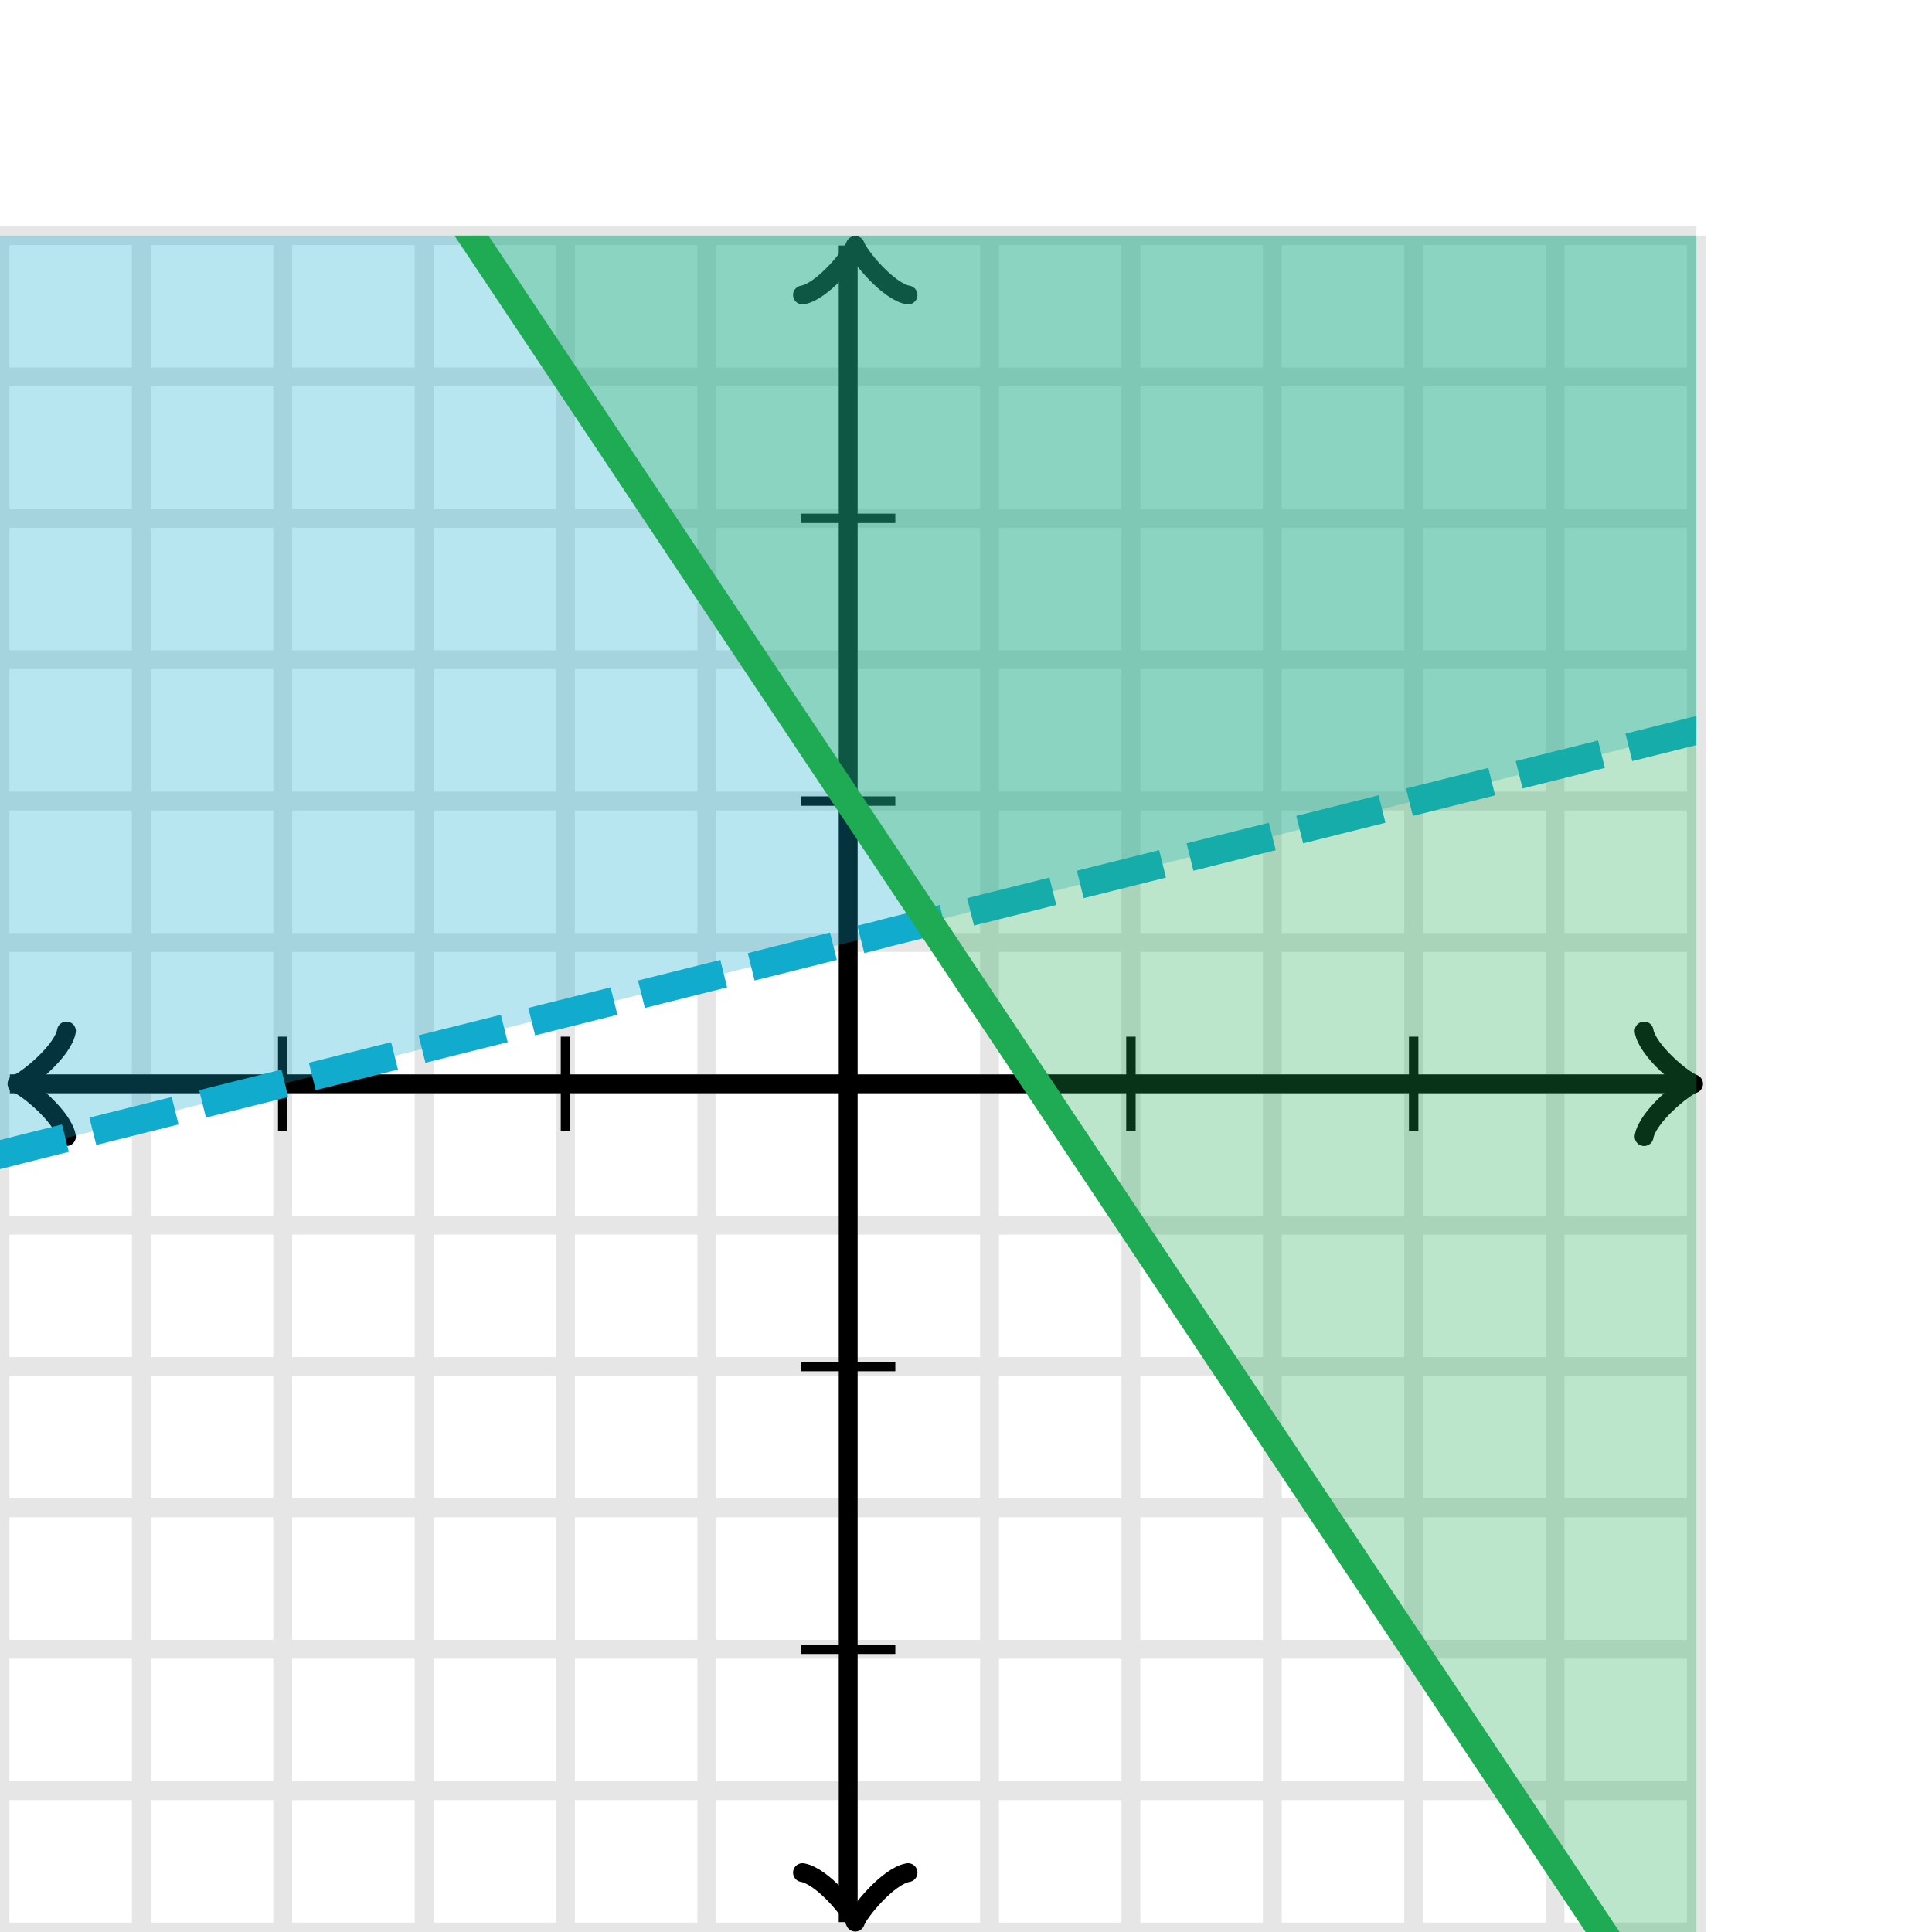
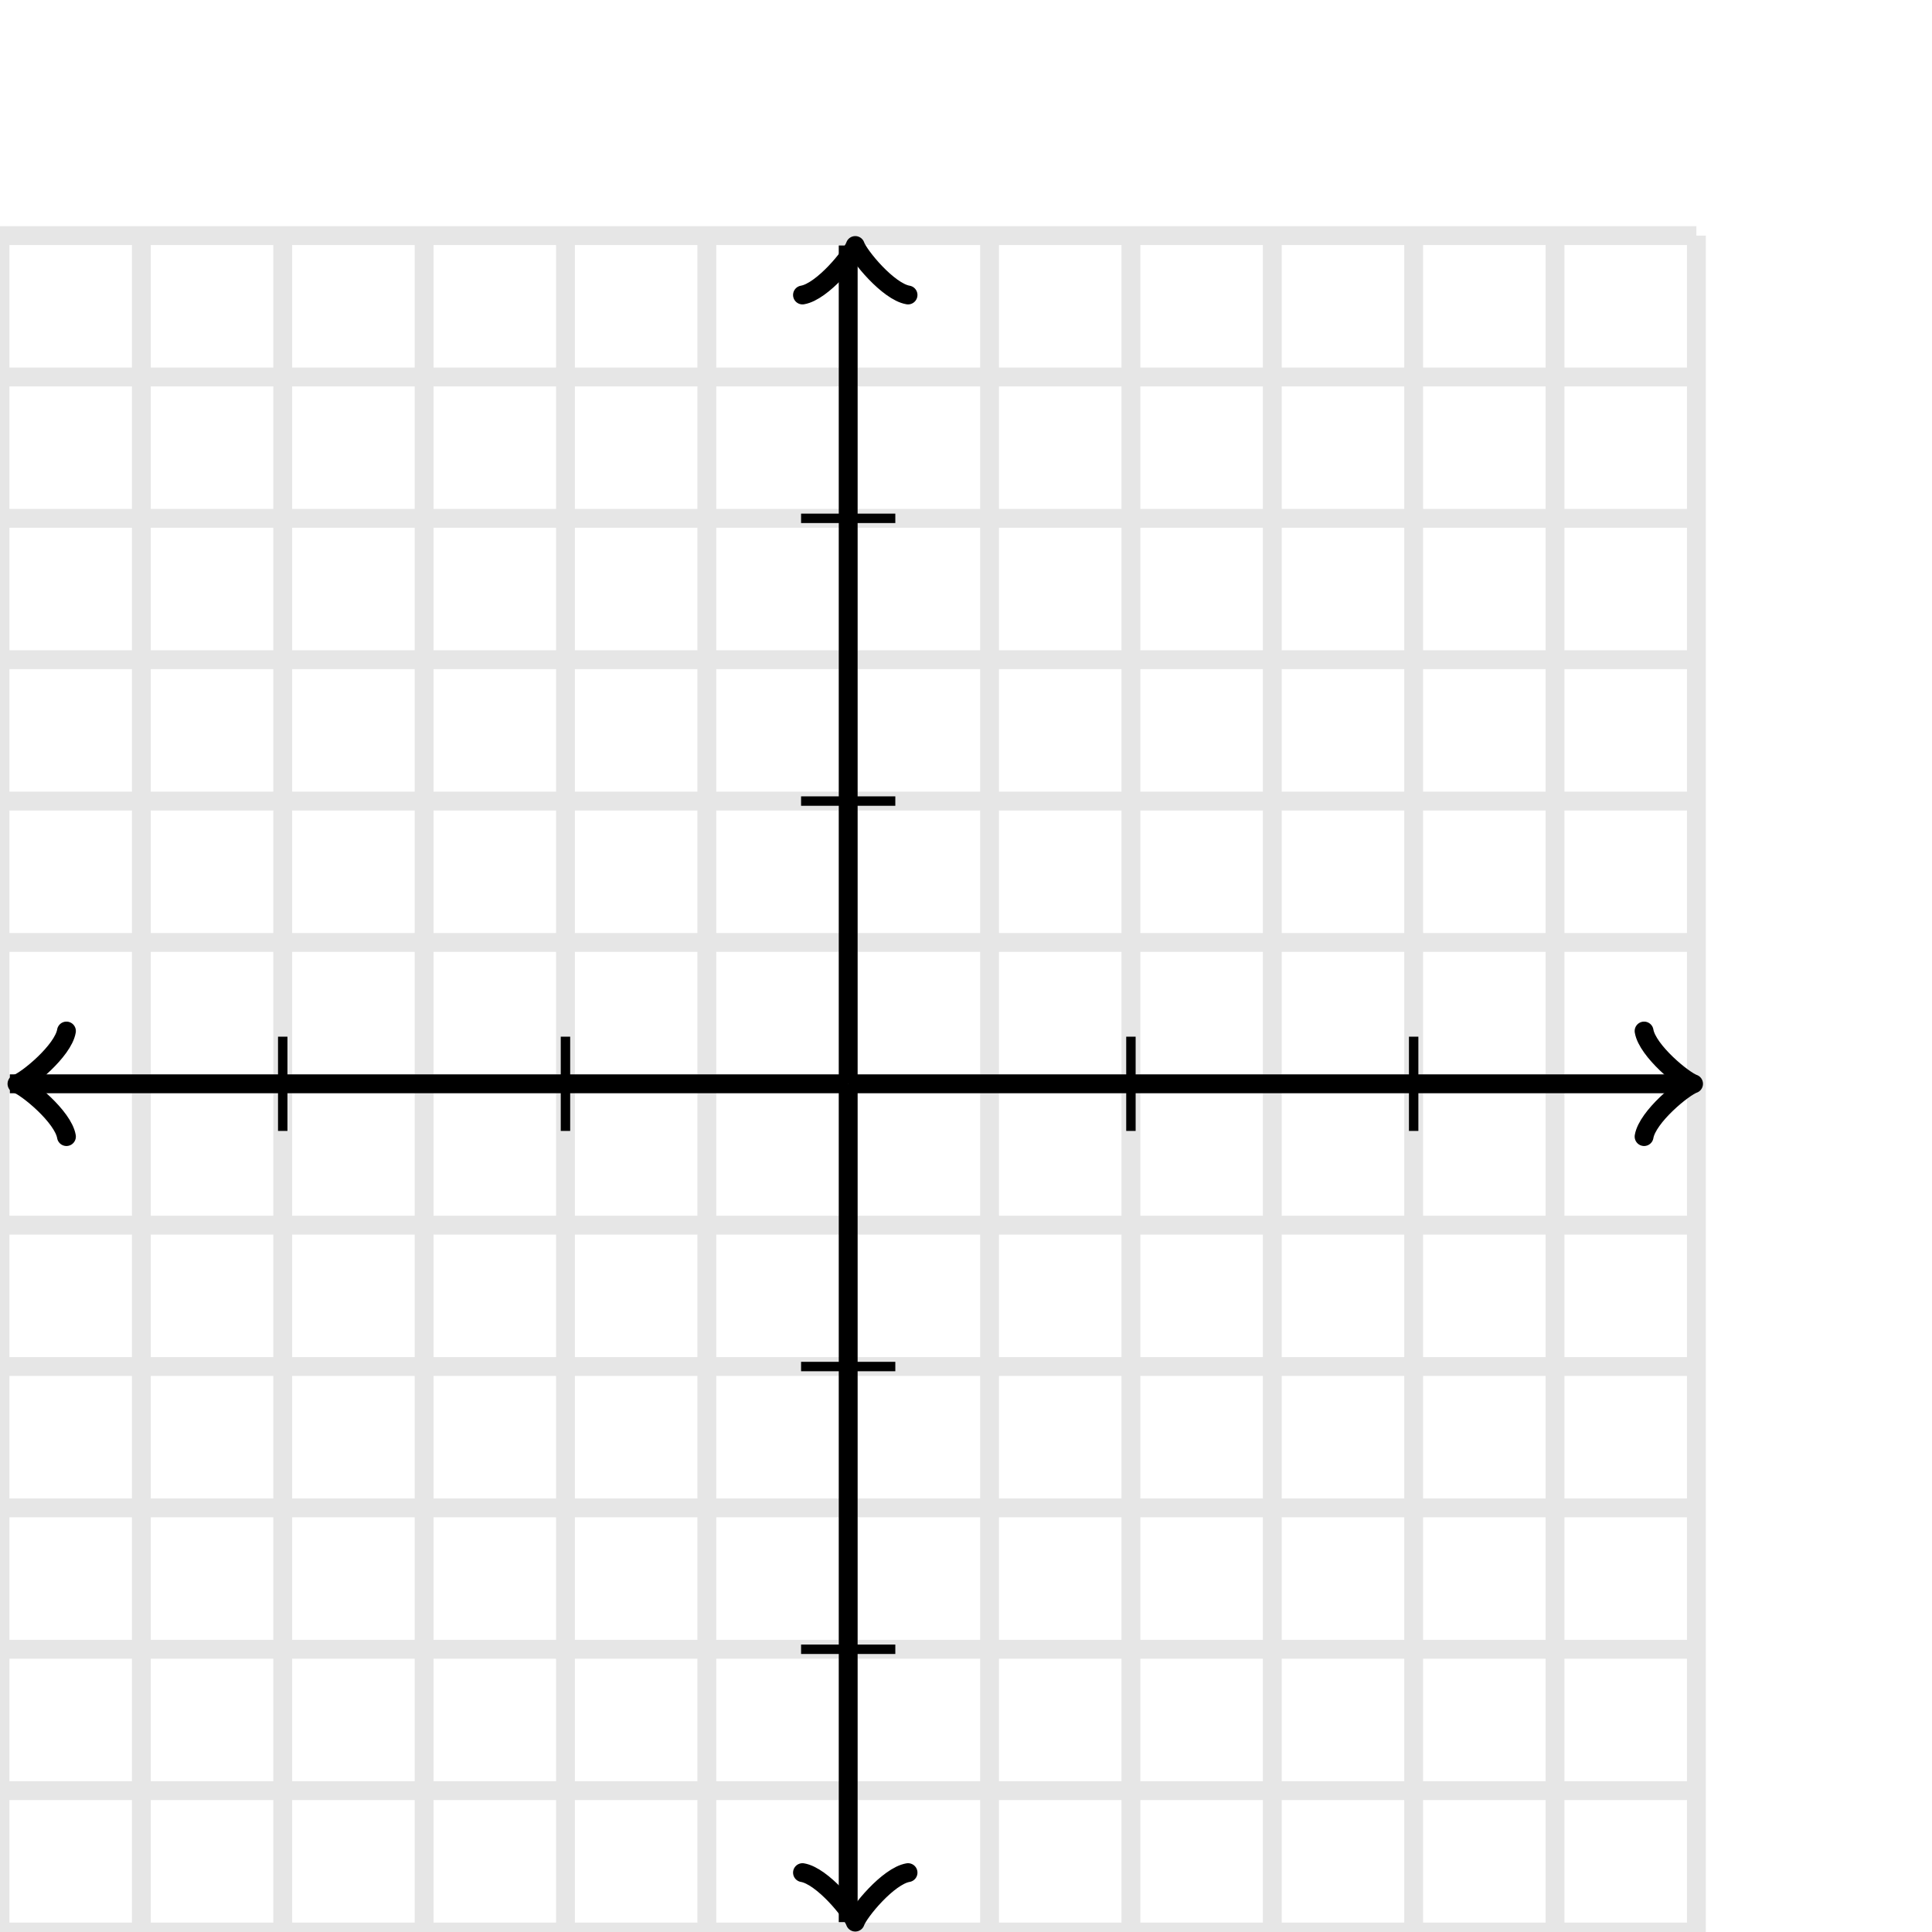
<svg xmlns="http://www.w3.org/2000/svg" width="205" height="205" viewBox="0 0 205 205">
  <defs>
    <clipPath id="a">
-       <path d="M0 25h180v180H0z" />
-     </clipPath>
+       </clipPath>
  </defs>
  <path fill="none" stroke="#000" d="M0 205V25M15 205V25M30 205V25M45 205V25M60 205V25M75 205V25M90 205V25M105 205V25M120 205V25M135 205V25M150 205V25M165 205V25M180 205V25M0 205h180M0 190h180M0 175h180M0 160h180M0 145h180M0 130h180M0 115h180M0 100h180M0 85h180M0 70h180M0 55h180M0 40h180M0 25h180" stroke-width="2" opacity=".1" />
  <path fill="none" stroke="#000" d="M7.05 109.4c-.35 2.1-4.2 5.25-5.25 5.6 1.05.35 4.9 3.5 5.25 5.6" stroke-width="2" stroke-linejoin="round" stroke-linecap="round" />
  <path fill="none" stroke="#000" d="M90 115H1.05" stroke-width="2" />
  <path fill="none" stroke="#000" d="M174.45 120.6c.35-2.1 4.2-5.25 5.25-5.6-1.05-.35-4.9-3.5-5.25-5.6" stroke-width="2" stroke-linejoin="round" stroke-linecap="round" />
  <path fill="none" stroke="#000" d="M90 115h88.95" stroke-width="2" />
  <path fill="none" stroke="#000" d="M85.15 198.7c2.1.35 5.25 4.2 5.6 5.25.35-1.05 3.5-4.9 5.6-5.25" stroke-width="2" stroke-linejoin="round" stroke-linecap="round" />
  <path fill="none" stroke="#000" d="M90 115v88.95" stroke-width="2" />
  <path fill="none" stroke="#000" d="M96.35 31.3c-2.1-.35-5.25-4.2-5.6-5.25-.35 1.05-3.5 4.9-5.6 5.25" stroke-width="2" stroke-linejoin="round" stroke-linecap="round" />
  <path fill="none" stroke="#000" d="M90 115V26.05" stroke-width="2" />
  <path fill="none" stroke="#000" d="M120 120v-10M150 120v-10M60 120v-10M30 120v-10M85 85h10M85 55h10M85 145h10M85 175h10" />
-   <path fill="#11accd" stroke="#11accd" d="M-60 137.5l.5-.125.5-.125.5-.125.5-.125.5-.125.5-.125.5-.125.5-.125.5-.125.5-.125.5-.125.5-.125.5-.125.5-.125.5-.125.5-.125.5-.125.5-.125.5-.125.5-.125.5-.125.5-.125.5-.125.5-.125.5-.125.5-.125.5-.125.5-.125.5-.125.5-.125.5-.125.5-.125.5-.125.5-.125.5-.125.5-.125.5-.125.5-.125.5-.125.5-.125.5-.125.5-.125.5-.125.5-.125.5-.125.5-.125.5-.125.5-.125.5-.125.5-.125.5-.125.5-.125.5-.125.5-.125.5-.125.5-.125.5-.125.5-.125.5-.125.5-.125.5-.125.5-.125.5-.125.5-.125.5-.125.5-.125.5-.125.5-.125.5-.125.5-.125.5-.125.5-.125.5-.125.5-.125.5-.125.5-.125.5-.125.5-.125.5-.125.5-.125.5-.125.5-.125.5-.125.5-.125.5-.125.5-.125.5-.125.5-.125.5-.125.5-.125.5-.125.5-.125.5-.125.5-.125.5-.125.5-.125.5-.125.5-.125.5-.125.5-.125.5-.125.5-.125.5-.125.5-.125.5-.125.5-.125.5-.125.5-.125.5-.125.5-.125.5-.125.5-.125.5-.125.5-.125.5-.125.5-.125.5-.125.5-.125.5-.125.5-.125.5-.125.5-.125.5-.125L2 122l.5-.125.5-.125.5-.125.5-.125.5-.125.5-.125.5-.125L6 121l.5-.125.5-.125.5-.125.5-.125.5-.125.5-.125.5-.125.5-.125.5-.125.5-.125.5-.125.5-.125.5-.125.5-.125.5-.125.5-.125.5-.125.5-.125.5-.125.5-.125.5-.125.5-.125.5-.125.5-.125.5-.125.5-.125.5-.125.5-.125.5-.125.5-.125.5-.125.5-.125.5-.125.5-.125.5-.125.5-.125.5-.125.5-.125.5-.125.5-.125.5-.125.5-.125.5-.125.5-.125.5-.125.5-.125.5-.125.5-.125.5-.125.5-.125.5-.125.5-.125.5-.125.5-.125.5-.125.5-.125.5-.125.5-.125.5-.125.5-.125.5-.125.5-.125.5-.125.5-.125.5-.125.5-.125.5-.125.5-.125.5-.125.5-.125.5-.125.5-.125.5-.125.5-.125.5-.125.5-.125.5-.125.5-.125.5-.125.5-.125.5-.125.5-.125.5-.125.5-.125.5-.125.5-.125.5-.125.5-.125.5-.125.5-.125.5-.125.5-.125.5-.125.5-.125.5-.125.5-.125.5-.125.5-.125.5-.125.5-.125.5-.125.5-.125.5-.125.5-.125.5-.125.5-.125.5-.125.5-.125.5-.125.5-.125.5-.125.5-.125.5-.125.5-.125.5-.125.5-.125.5-.125.5-.125.5-.125.5-.125.5-.125.5-.125.5-.125.5-.125.5-.125.5-.125.5-.125.5-.125.5-.125.5-.125.5-.125.5-.125.5-.125.5-.125.5-.125.5-.125.5-.125.5-.125.5-.125.5-.125.5-.125.5-.125.5-.125.5-.125.5-.125.5-.125.5-.125.5-.125.5-.125.5-.125.5-.125.5-.125.5-.125.5-.125.5-.125.5-.125.5-.125.5-.125.5-.125.5-.125.5-.125.5-.125.5-.125.5-.125.5-.125.5-.125.5-.125.5-.125.5-.125.5-.125.5-.125.5-.125.5-.125.5-.125.5-.125L94 99l.5-.125.5-.125.5-.125.5-.125.5-.125.5-.125.5-.125L98 98l.5-.125.5-.125.5-.125.5-.125.5-.125.5-.125.5-.125.5-.125.5-.125.5-.125.5-.125.5-.125.5-.125.5-.125.5-.125.5-.125.5-.125.5-.125.5-.125.5-.125.5-.125.5-.125.5-.125.5-.125.5-.125.5-.125.5-.125.5-.125.5-.125.5-.125.5-.125.5-.125.5-.125.5-.125.5-.125.5-.125.5-.125.5-.125.5-.125.5-.125.5-.125.5-.125.5-.125.5-.125.5-.125.5-.125.5-.125.5-.125.5-.125.5-.125.5-.125.5-.125.5-.125.5-.125.5-.125.5-.125.5-.125.5-.125.5-.125.5-.125.5-.125.5-.125.5-.125.5-.125.5-.125.5-.125.5-.125.5-.125.5-.125.5-.125.5-.125.5-.125.5-.125.5-.125.5-.125.5-.125.5-.125.5-.125.5-.125.5-.125.5-.125.5-.125.5-.125.5-.125.5-.125.5-.125.5-.125.5-.125.5-.125.5-.125.5-.125.5-.125.5-.125.5-.125.5-.125.5-.125.5-.125.5-.125.5-.125.5-.125.5-.125.5-.125.5-.125.5-.125.5-.125.5-.125.5-.125.5-.125.5-.125.5-.125.5-.125.5-.125.5-.125.5-.125.5-.125.5-.125.5-.125.5-.125.5-.125.5-.125.5-.125.5-.125.5-.125.5-.125.5-.125.5-.125.5-.125.5-.125.5-.125.5-.125.5-.125.5-.125.5-.125.5-.125.5-.125.5-.125.5-.125.5-.125.5-.125.5-.125.5-.125.5-.125.5-.125.5-.125.5-.125.5-.125.5-.125.5-.125.5-.125.5-.125.5-.125.5-.125.5-.125.5-.125.5-.125.5-.125.5-.125.5-.125.5-.125.5-.125.5-.125.5-.125.5-.125.5-.125.5-.125.5-.125.5-.125.5-.125.5-.125.5-.125.5-.125.5-.125.5-.125.5-.125.5-.125.5-.125.5-.125.5-.125.5-.125.5-.125.5-.125.5-.125.5-.125.5-.125.5-.125.5-.125.5-.125.5-.125.5-.125.5-.125.5-.125.5-.125.5-.125.5-.125.5-.125.5-.125.5-.125.5-.125.5-.125.5-.125.5-.125.5-.125.5-.125.5-.125.5-.125.5-.125.5-.125.5-.125.5-.125.5-.125.5-.125.5-.125.5-.125.5-.125.5-.125.5-.125.5-.125.5-.125.5-.125.5-.125.5-.125.5-.125.5-.125.5-.125.5-.125.5-.125.5-.125.5-.125.5-.125.5-.125.5-.125.5-.125.5-.125.5-.125.5-.125.5-.125.5-.125.5-.125.5-.125.5-.125.5-.125.5-.125.5-.125.5-.125.5-.125.5-.125.5-.125.5-.125.5-.125.5-.125.5-.125.5-.125.5-.125.5-.125.5-.125.5-.125.5-.125.5-.125.5-.125.5-.125.5-.125.5-.125.5-.125.5-.125.5-.125.5-.125.5-.125.5-.125.5-.125.5-.125.5-.125.5-.125.5-.125.5-.125.5-.125.5-.125.5-.125.5-.125.5-.125.5-.125.5-.125.5-.125.5-.125.5-.125-.5-1432.5H-60" stroke-width="3" clip-path="url(#a)" stroke-dasharray="9,3" fill-opacity=".3" />
+   <path fill="#11accd" stroke="#11accd" d="M-60 137.5L2 122l.5-.125.5-.125.5-.125.5-.125.5-.125.5-.125.5-.125L6 121l.5-.125.5-.125.5-.125.5-.125.5-.125.5-.125.5-.125.5-.125.5-.125.5-.125.5-.125.5-.125.5-.125.5-.125.5-.125.5-.125.5-.125.5-.125.5-.125.5-.125.5-.125.5-.125.5-.125.5-.125.5-.125.5-.125.5-.125.5-.125.5-.125.5-.125.5-.125.5-.125.5-.125.5-.125.5-.125.5-.125.5-.125.5-.125.5-.125.5-.125.5-.125.5-.125.5-.125.5-.125.5-.125.5-.125.5-.125.5-.125.5-.125.5-.125.5-.125.5-.125.5-.125.5-.125.5-.125.5-.125.5-.125.5-.125.5-.125.5-.125.5-.125.5-.125.5-.125.5-.125.5-.125.5-.125.5-.125.5-.125.5-.125.5-.125.5-.125.5-.125.5-.125.5-.125.5-.125.5-.125.5-.125.5-.125.5-.125.5-.125.5-.125.5-.125.5-.125.5-.125.5-.125.5-.125.5-.125.5-.125.5-.125.5-.125.5-.125.5-.125.5-.125.5-.125.5-.125.5-.125.5-.125.5-.125.5-.125.5-.125.5-.125.5-.125.5-.125.5-.125.5-.125.5-.125.5-.125.5-.125.5-.125.5-.125.5-.125.5-.125.5-.125.5-.125.5-.125.5-.125.5-.125.5-.125.5-.125.5-.125.5-.125.5-.125.5-.125.5-.125.5-.125.5-.125.5-.125.5-.125.5-.125.5-.125.5-.125.5-.125.5-.125.5-.125.5-.125.5-.125.5-.125.5-.125.5-.125.5-.125.5-.125.5-.125.5-.125.5-.125.5-.125.5-.125.5-.125.5-.125.5-.125.5-.125.5-.125.5-.125.5-.125.5-.125.5-.125.5-.125.5-.125.5-.125.5-.125.5-.125.5-.125.5-.125.5-.125.5-.125.5-.125.5-.125.5-.125.5-.125.5-.125.5-.125.5-.125.5-.125.5-.125.5-.125.5-.125L94 99l.5-.125.5-.125.5-.125.5-.125.5-.125.5-.125.5-.125L98 98l.5-.125.5-.125.5-.125.5-.125.5-.125.5-.125.5-.125.5-.125.5-.125.5-.125.5-.125.5-.125.5-.125.5-.125.5-.125.5-.125.5-.125.5-.125.5-.125.5-.125.5-.125.5-.125.5-.125.5-.125.5-.125.5-.125.5-.125.5-.125.5-.125.5-.125.5-.125.5-.125.5-.125.5-.125.5-.125.5-.125.5-.125.5-.125.5-.125.5-.125.5-.125.5-.125.5-.125.5-.125.5-.125.5-.125.5-.125.5-.125.5-.125.5-.125.5-.125.5-.125.5-.125.5-.125.5-.125.5-.125.5-.125.5-.125.5-.125.5-.125.5-.125.5-.125.5-.125.5-.125.5-.125.5-.125.5-.125.5-.125.5-.125.5-.125.5-.125.5-.125.5-.125.5-.125.5-.125.5-.125.5-.125.5-.125.5-.125.5-.125.5-.125.5-.125.5-.125.5-.125.5-.125.5-.125.5-.125.5-.125.5-.125.5-.125.5-.125.5-.125.5-.125.5-.125.5-.125.5-.125.5-.125.5-.125.5-.125.5-.125.5-.125.5-.125.5-.125.5-.125.5-.125.5-.125.5-.125.5-.125.5-.125.5-.125.5-.125.5-.125.5-.125.5-.125.5-.125.5-.125.5-.125.5-.125.5-.125.5-.125.5-.125.5-.125.5-.125.5-.125.5-.125.5-.125.5-.125.5-.125.5-.125.5-.125.5-.125.5-.125.5-.125.5-.125.5-.125.5-.125.5-.125.5-.125.5-.125.5-.125.5-.125.5-.125.5-.125.5-.125.5-.125.5-.125.5-.125.5-.125.5-.125.5-.125.5-.125.5-.125.5-.125.5-.125.5-.125.5-.125.5-.125.5-.125.5-.125.5-.125.5-.125.5-.125.5-.125.5-.125.5-.125.5-.125.5-.125.5-.125.5-.125.5-.125.5-.125.5-.125.5-.125.5-.125.5-.125.5-.125.5-.125.5-.125.5-.125.5-.125.5-.125.5-.125.5-.125.5-.125.5-.125.5-.125.5-.125.5-.125.5-.125.5-.125.5-.125.5-.125.5-.125.5-.125.5-.125.5-.125.5-.125.5-.125.5-.125.5-.125.5-.125.5-.125.5-.125.5-.125.5-.125.5-.125.5-.125.5-.125.5-.125.5-.125.5-.125.5-.125.5-.125.5-.125.5-.125.5-.125.5-.125.5-.125.5-.125.5-.125.5-.125.5-.125.5-.125.5-.125.5-.125.5-.125.5-.125.5-.125.5-.125.5-.125.5-.125.5-.125.5-.125.5-.125.5-.125.5-.125.5-.125.5-.125.5-.125.5-.125.5-.125.5-.125.5-.125.5-.125.5-.125.5-.125.5-.125.5-.125.5-.125.5-.125.5-.125.5-.125.5-.125.5-.125.5-.125.5-.125.5-.125.5-.125.5-.125.5-.125.5-.125.5-.125.5-.125.5-.125.5-.125.5-.125.5-.125.5-.125.5-.125.5-.125.5-.125.5-.125.5-.125.5-.125.5-.125.5-.125.5-.125.5-.125.5-.125.5-.125.5-.125.5-.125.5-.125.5-.125-.5-1432.5H-60" stroke-width="3" clip-path="url(#a)" stroke-dasharray="9,3" fill-opacity=".3" />
  <path fill="#1fab54" stroke="#1fab54" d="M-60-140l.5.75.5.75.5.75.5.75.5.75.5.75.5.75.5.75.5.75.5.75.5.75.5.75.5.75.5.75.5.75.5.75.5.75.5.75.5.75.5.75.5.75.5.75.5.75.5.75.5.75.5.75.5.75.5.75.5.75.5.75.5.75.5.75.5.75.5.75.5.75.5.75.5.75.5.75.5.75.5.75.5.75.5.75.5.75.5.75.5.75.5.75.5.75.5.75.5.75.5.75.5.75.5.75.5.75.5.75.5.75.5.75.5.75.5.75.5.75.5.75.5.75.5.75.5.75.5.75.5.75.5.75.5.75.5.75.5.75.5.75.5.75.5.75.5.75.5.75.5.75.5.75.5.75.5.75.5.75.5.75.5.75.5.75.5.75.5.75.5.75.5.75.5.75.5.75.5.75.5.75.5.75.5.75.5.75.5.75.5.75.5.75.5.75.5.75.5.75.5.75.5.75.5.75.5.75.5.75.5.75.5.75.5.75.5.75.5.75.5.75.5.75.5.75.5.75.5.75.5.75.5.75.5.75.5.75.5.75.5.75.5.75.5.75.5.75.5.75.5.75.5.75.5.75.5.75.5.75.5.75.5.75.5.75.5.75.5.75.5.75.5.75.5.75.5.75.5.75.5.75.5.75.5.75.5.75.5.75.5.75.5.75.5.75.5.75.5.75.5.75.5.75.5.75.5.75.5.75.5.75.5.75.5.75.5.75.5.75.5.75.5.75.5.75.5.75.5.75.5.75.5.75.5.75.5.75.5.75.5.75.5.75.5.75.5.75.5.75.5.75.5.75.5.75.5.75.5.75.5.75.5.75.5.75.5.75.5.75.5.75.5.75.5.75.5.75.5.75.5.75.5.75.5.75.5.75.5.75.5.75.5.75.5.75.5.75.5.75.5.75.5.75.5.75.5.75.5.75.5.75.5.75.5.75.5.75.5.75.5.75.5.75.5.75.5.75.5.75.5.75.5.75.5.75.5.75.5.75.5.75.5.75.5.75.5.75.5.75.5.75.5.75.5.75.5.75.5.75.5.75.5.75.5.75.5.75.5.75.5.75.5.75.5.75.5.75.5.75.5.75.5.75.5.75.5.75.5.75.5.75.5.75.5.75.5.75.5.75.5.75.5.75.5.75.5.75.5.75.5.75.5.75.5.75.5.75.5.75.5.75.5.75.5.75.5.75.5.75.5.75.5.75.5.75.5.75.5.75.5.75.5.75.5.75.5.75.5.75.5.75.5.75.5.75.5.75.5.75.5.75.5.75.5.75.5.75.5.75.5.75.5.75.5.75.5.75.5.75.5.75.5.75.5.75.5.75.5.75.5.75.5.75.5.75.5.75.5.75.5.75.5.75.5.75.5.75.5.75.5.75.5.75.5.75.5.75.5.75.5.75.5.75.5.75.5.75.5.75.5.75.5.75.5.75.5.75.5.75.5.75.5.75.5.75.5.75.5.75.5.75.5.75.5.75.5.75.5.75.5.75.5.75.5.75.5.75.5.75.5.75.5.75.5.75.5.75.5.75.5.75.5.75.5.75.5.75.5.75.5.75.5.75.5.75.5.75.5.75.5.75.5.75.5.75.5.75.5.75.5.75.5.75.5.75.5.75.5.75.5.75.5.75.5.75.5.75.5.75.5.75.5.75.5.75.5.75.5.75.5.75.5.75.5.75.5.75.5.75.5.75.5.75.5.75.5.75.5.75.5.75.5.75.5.75.5.75.5.75.5.75.5.75.5.75.5.75.5.75.5.75.5.75.5.75.5.75.5.75.5.75.5.75.5.75.5.75.5.75.5.75.5.75.5.75.5.75.5.75.5.75.5.75.5.75.5.75.5.75.5.75.5.75.5.75.5.75.5.75.5.75.5.75.5.75.5.75.5.75.5.75.5.75.5.75.5.75.5.75.5.75.5.75.5.75.5.75.5.75.5.75.5.75.5.75.5.75.5.75.5.75.5.75.5.75.5.75.5.75.5.75.5.75.5.75.5.75.5.75.5.75.5.75.5.75.5.75.5.75.5.75.5.75.5.75.5.75.5.75.5.75.5.75.5.75.5.75.5.75.5.75.5.75.5.75.5.75.5.75.5.75.5.75.5.75.5.75.5.75.5.75.5.75.5.75.5.75.5.75.5.75.5.75.5.75.5.75.5.75.5.75.5.75.5.75.5.75.5.75.5.75.5.75.5.75.5.75.5.75.5.75.5.75.5.75.5.75.5.75.5.75.5.75.5.75.5.75.5.75.5.75.5.75.5.75.5.75.5.75.5.75.5.75.5.75.5.75.5.75.5.75.5.75.5.75.5.75.5.75.5.75.5.75.5.75.5.75.5.75.5.75.5.75.5.75.5.75.5.75.5.75.5.75.5.75.5.75.5.75.5.75.5.75.5.75.5.75.5.75.5.75.5.75.5.75.5.75.5.75.5.75.5.75.5.75.5.75.5.75.5.75.5.75.5.75.5.75.5.75.5.75.5.75.5.75.5.75.5.75.5.75.5.75.5.75.5.75.5.75.5.75.5.75.5.75.5.75.5.75.5.75.5.75.5.75.5.75.5.75.5.75.5.75.5.75.5.75.5.75.5.75.5.75.5.75.5.75.5.75.5.75.5.75.5.75.5.75.5.75.5.75.5.75.5.75.5.75.5.75.5.75.5.75.5.75.5.75.5.75.5.75.5.75.5.75.5.75.5.75.5.75-.5-1680H-60" stroke-width="3" clip-path="url(#a)" stroke-dasharray="0" fill-opacity=".3" />
</svg>